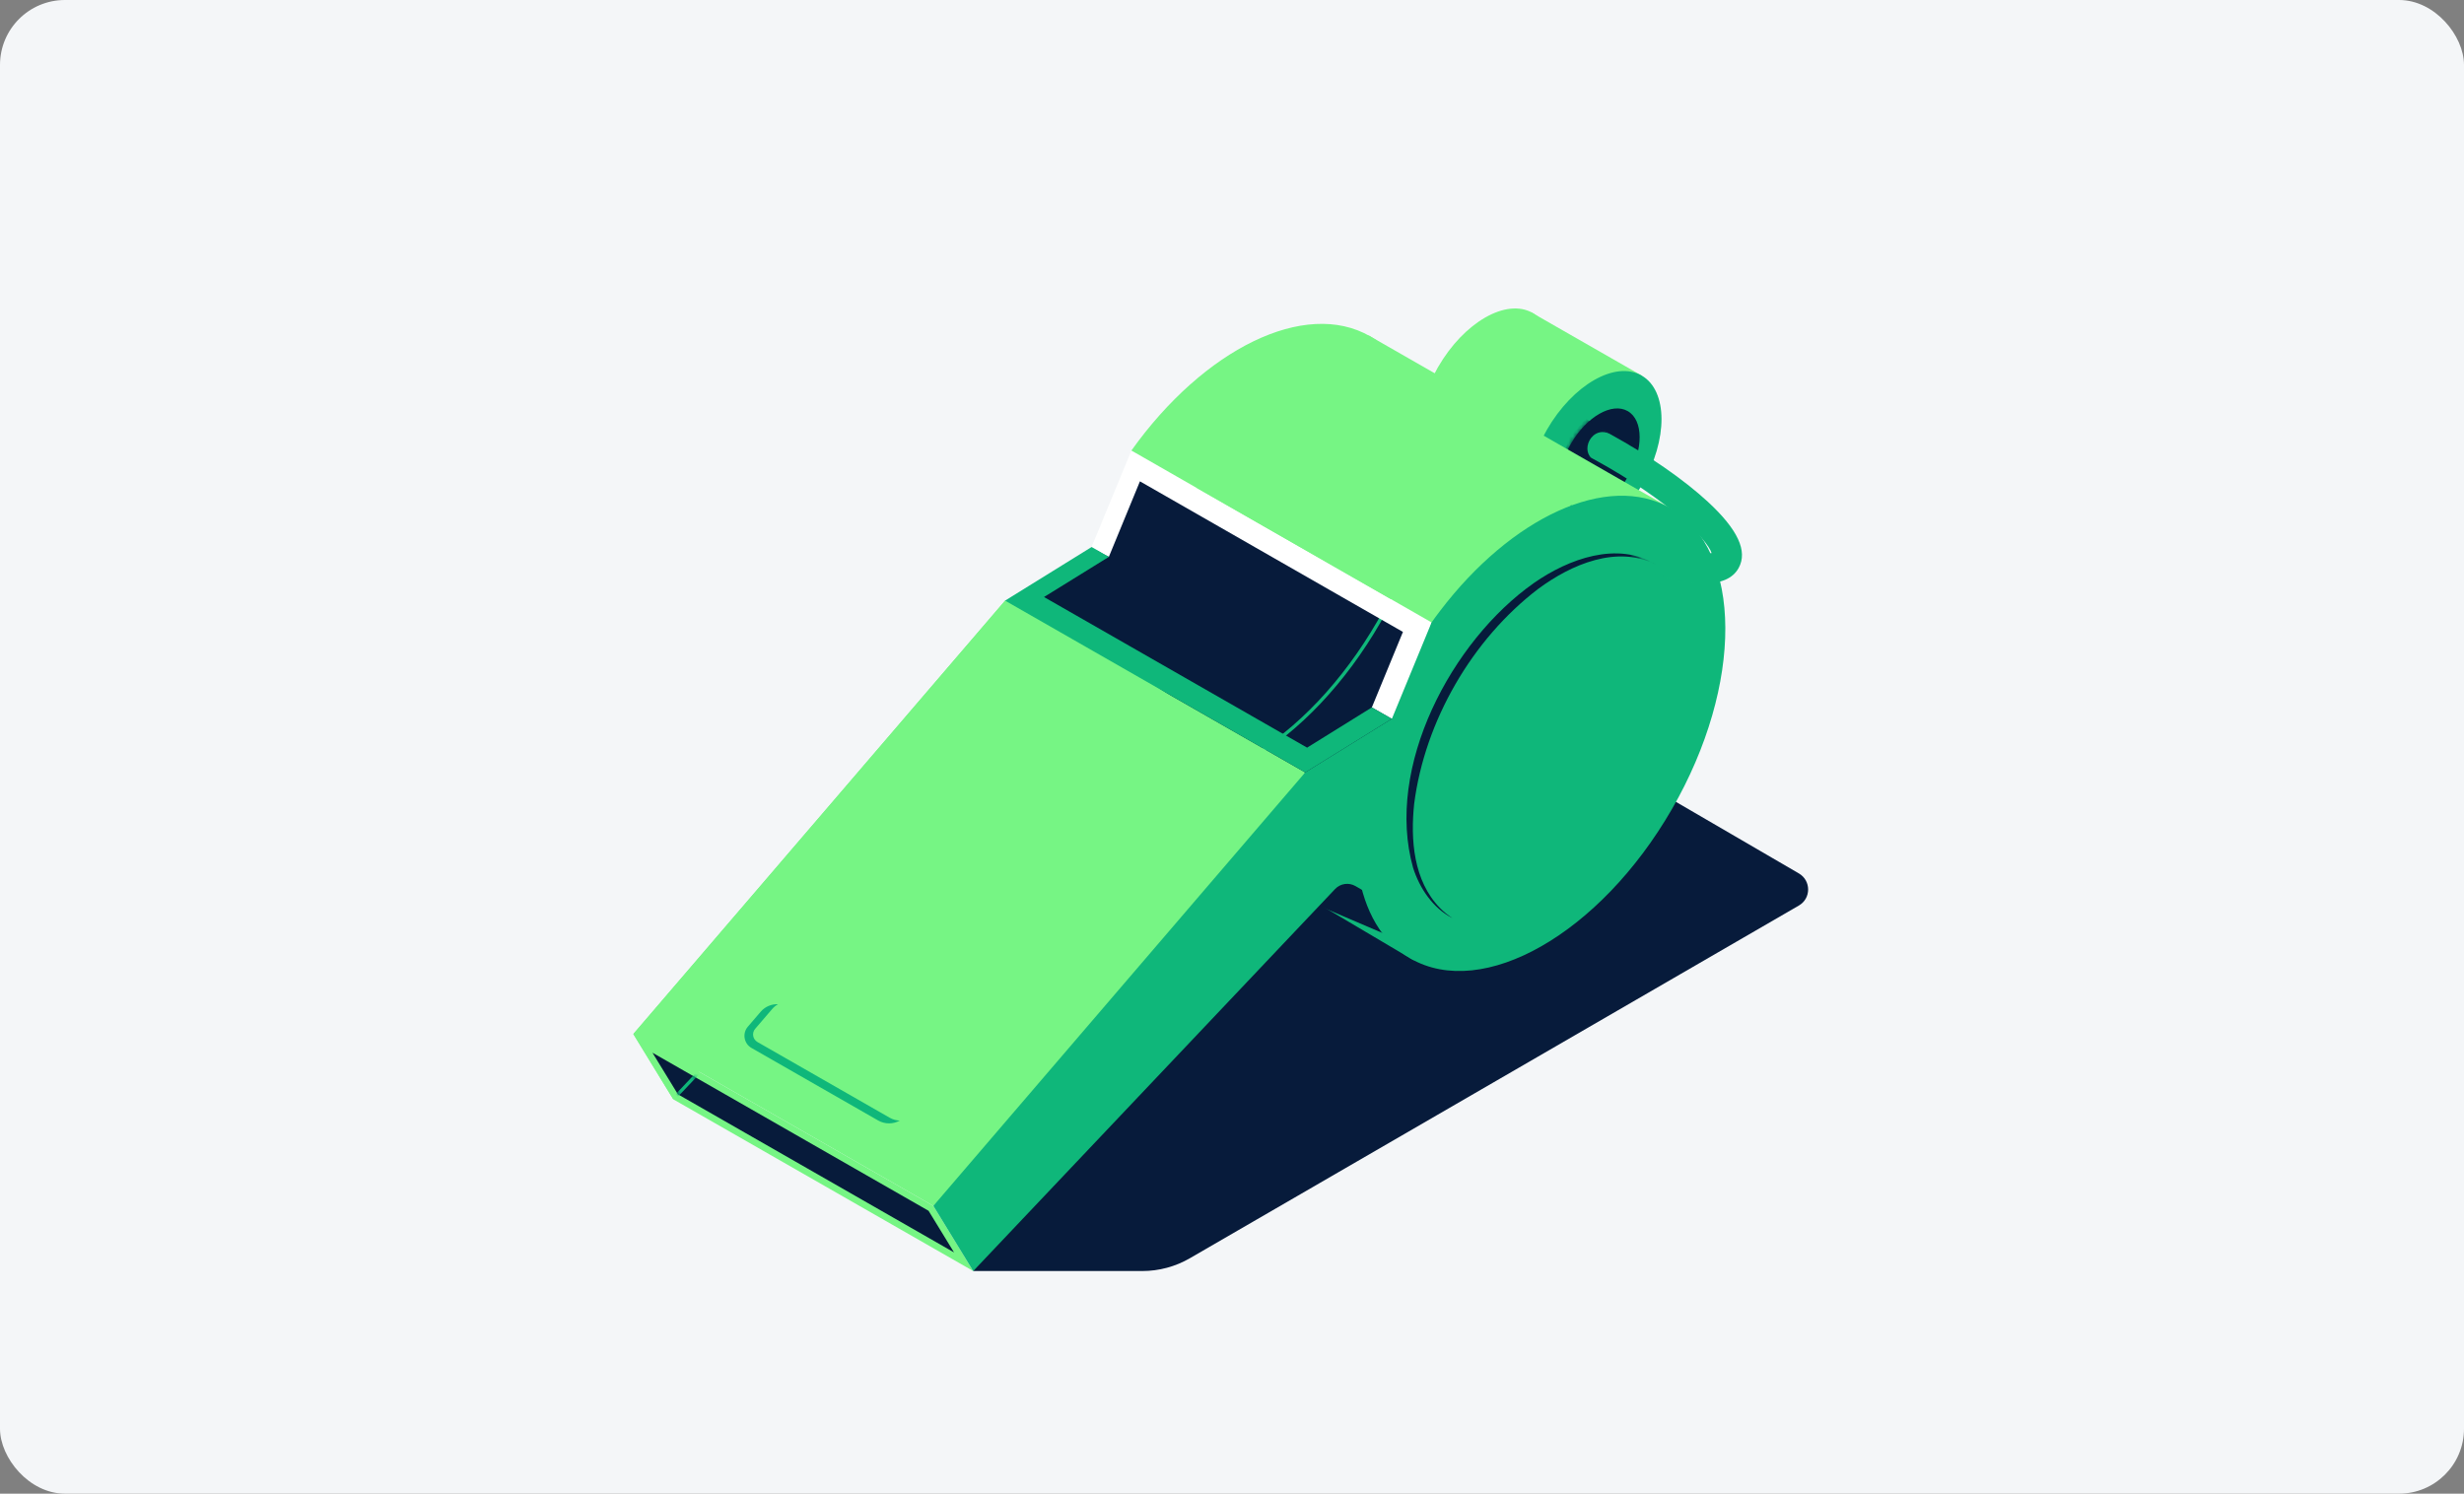
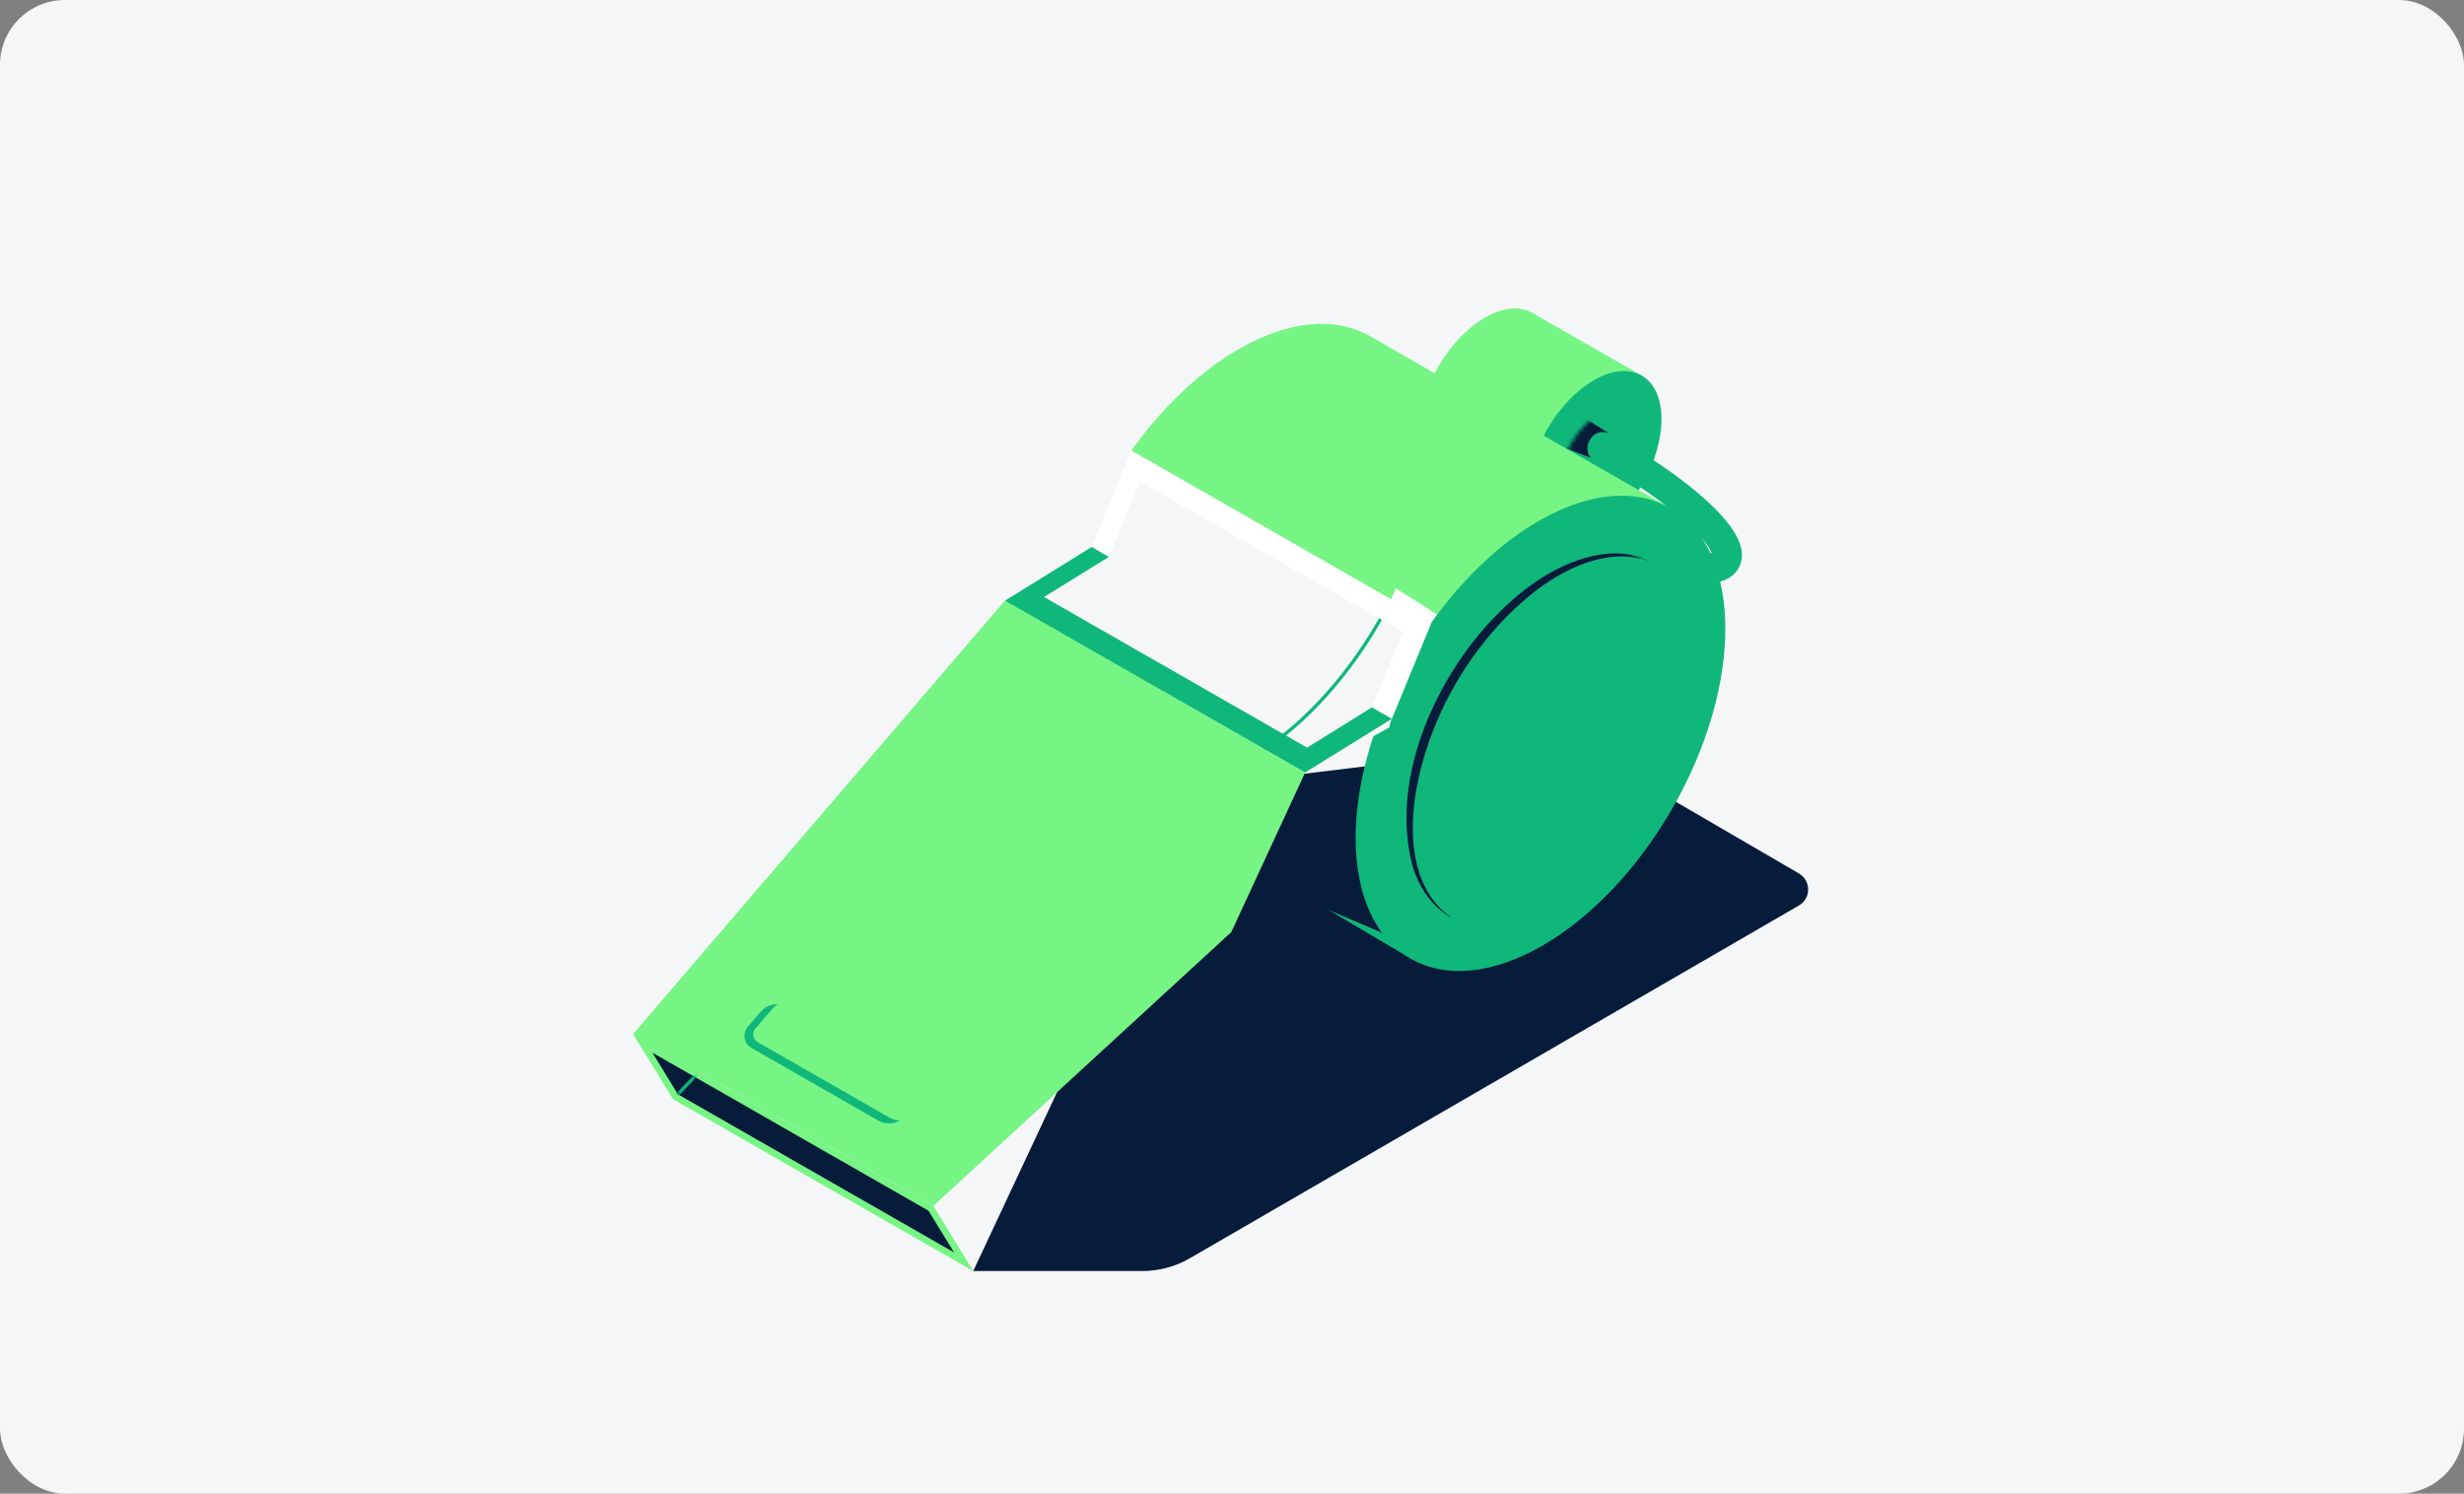
<svg xmlns="http://www.w3.org/2000/svg" fill="none" viewBox="0 0 607 368" height="368" width="607">
  <rect x="0" y="0" width="607" height="368" fill="#808080" stroke="none" />
  <rect fill="#F4F6F8" rx="16" height="368" width="607" />
  <g clip-path="url(#clip0_327_1254)">
    <path fill="#76F584" d="M377.695 104.01C384.113 92.895 384.065 80.853 377.589 77.114C371.113 73.375 360.661 79.355 354.243 90.47C347.826 101.586 347.873 113.628 354.349 117.367C360.825 121.106 371.278 115.126 377.695 104.01Z" />
    <path fill="#76F584" d="M385.88 100.36H372.8V111.34H385.88V100.36Z" />
    <path fill="#76F584" d="M360.9 90.26C360.9 90.26 388.54 105.62 388.46 106.04C388.38 106.46 404.53 92.59 404.53 92.59L378.47 77.67L377.19 76.94" />
    <path fill="#0FB77A" d="M404.524 119.425C410.942 108.31 410.895 96.268 404.419 92.529C397.942 88.79 387.49 94.77 381.073 105.885C374.655 117.001 374.702 129.043 381.178 132.782C387.655 136.521 398.107 130.541 404.524 119.425Z" />
-     <path fill="#071B3B" d="M243.6 157.22L250.9 147.98L272.02 134.38L282.83 110.92L323.36 126.07L360.9 157.22L328 205.63L287.08 194.07L243.6 157.22Z" />
    <path fill="#0FB77A" d="M287.45 193.66C283.09 193.66 279.06 192.64 275.5 190.59L275.91 189.88C284.31 194.73 295.52 193.59 307.47 186.68C319.49 179.72 330.81 167.76 339.33 153.01C348.88 136.47 353.63 118.5 352.36 103.73L353.18 103.66C354.46 118.6 349.67 136.73 340.04 153.42C331.45 168.3 320.03 180.36 307.89 187.39C300.69 191.56 293.73 193.67 287.46 193.67L287.45 193.66Z" />
    <path fill="white" d="M280.82 118.59L345.61 155.69L337.95 174.29L343.01 177.19L354.3 153.37L340.77 141.31L280.17 110.92L268.92 134.77L273.16 137.2L280.82 118.59Z" />
    <path fill="#071B3B" d="M239.75 313.15H281.41C285.52 313.15 289.56 312.06 293.12 310L443.15 223.1C446.19 221.34 446.19 216.96 443.15 215.19L387.25 182.65L295.72 193.72" />
    <path fill="#0FB77A" d="M348.31 236.62L268.85 189.58L331.7 213.5L344.99 218.51" />
    <path fill="#071B3B" d="M350.56 234.14L290.98 208.67L271.1 188.53L333.95 212.44L347.24 217.45" />
    <path fill="#76F584" d="M229.93 297.1L156 254.77L247.6 147.98L321.53 190.31L303.32 229.65" />
-     <path fill="#76F584" d="M294.49 120.02L353.24 153.68L363.85 144.95L341.84 128.63" />
-     <path fill="#071B3B" d="M401.052 117.42C404.901 110.753 404.877 103.533 400.998 101.293C397.119 99.053 390.854 102.643 387.005 109.31C383.155 115.978 383.179 123.198 387.058 125.438C390.937 127.677 397.202 124.088 401.052 117.42Z" />
    <path fill="#76F584" d="M156.04 254.73L247.64 147.94L255.01 148.43L305.41 183.34L260.02 175.94C258.38 174.99 256.29 175.29 254.99 176.67L165.86 270.79L156.04 254.73Z" />
    <path fill="#76F584" d="M239.75 313.15L165.82 270.82L156 254.77L229.93 297.1L239.75 313.15Z" />
    <path fill="#071B3B" d="M167 269.61L160.73 259.36L228.75 298.31L235.02 308.56L167 269.61Z" />
-     <path fill="#0FB77A" d="M229.93 297.1L321.53 190.31L344.23 176.26L342.07 223.01L333.92 218.31C332.28 217.36 330.19 217.66 328.89 219.04L239.75 313.16L229.93 297.1Z" />
    <path fill="#0FB77A" d="M342.51 178.01L352.66 153.37L358.15 161.43L353.78 174.29L348.55 180.75C348.55 180.75 341.84 181.55 341.84 181.37" />
    <mask height="50" width="76" y="259" x="160" maskUnits="userSpaceOnUse" style="mask-type:luminance" id="mask0_327_1254">
      <path fill="white" d="M167 269.61L160.73 259.36L228.75 298.31L235.02 308.56L167 269.61Z" />
    </mask>
    <g mask="url(#mask0_327_1254)">
      <path fill="#0FB77A" d="M173.8 261.816L166.444 269.587L167.039 270.151L174.395 262.38L173.8 261.816Z" />
    </g>
    <path fill="#76F584" d="M291.6 116.33C291.6 116.33 359.55 150.62 367.08 162.21C367.73 163.21 411.65 125.3 411.65 125.3L339.44 83.95L337.18 82.65" />
    <path fill="#0FB77A" d="M352.65 153.37C353.33 152.4 354.03 151.46 354.74 150.53C372.3 127.45 396.03 116.27 411.52 125.21C429.4 135.53 429.55 168.73 411.86 199.37C394.17 230.01 365.34 246.48 347.46 236.15C333.34 228 330.28 205.56 338.34 181.39L347.61 176.25" />
    <path fill="#0FB77A" d="M219.17 275.38L186.6 256.73C185.43 256.06 185.16 254.49 186.04 253.47L190.22 248.6C190.64 248.11 191.13 247.71 191.67 247.41C190.07 247.35 188.48 247.99 187.38 249.28L184.23 252.95C182.82 254.59 183.25 257.12 185.13 258.19L216.33 276.06C218.02 277.02 220.04 276.99 221.65 276.08C220.8 276.05 219.95 275.83 219.17 275.38Z" />
    <path fill="#071B3B" d="M408.06 139.13C398.31 134.18 387.06 139.08 378.94 145.08C362.64 157.51 351 177.67 348.38 198.01C347.44 206.86 348.2 217.03 354.73 223.7C355.63 224.67 356.7 225.45 357.79 226.2C352.99 223.72 349.75 218.91 348.12 213.83C341.11 189.01 357.61 157.85 377.9 143.62C386.38 137.71 398.49 133.2 408.06 139.13Z" />
    <path fill="white" d="M270.54 135.7C270.54 135.89 272.61 136.89 272.61 136.89L275.12 127.95L283.45 113.71L278.72 111L268.6 135.52" />
    <path fill="#76F584" d="M342.69 147.63C355.29 119.83 353.57 92.11 337.54 82.86C321.47 73.58 296.51 86.05 278.72 111L342.68 147.63H342.69Z" />
    <path fill="#0FB77A" d="M257.19 147.09L273.16 137.2L268.92 134.77L247.6 147.98L321.53 190.31L342.88 177.09L337.95 174.29L322 184.2L257.19 147.09Z" />
    <mask height="49" width="55" y="100" x="384" maskUnits="userSpaceOnUse" style="mask-type:luminance" id="mask1_327_1254">
      <path fill="white" d="M436.44 145.99C446.74 132.12 404.88 103.54 401 101.3C397.12 99.06 390.85 102.65 387.01 109.31C383.17 115.97 383.19 123.2 387.07 125.44C390.95 127.68 427.32 158.28 436.45 145.99H436.44Z" />
    </mask>
    <g mask="url(#mask1_327_1254)">
      <path fill="#0FB77A" d="M419.89 143.73C407.36 143.73 386.45 132.5 383.46 130.86L387.01 124.4C404.98 134.27 418.26 137.19 421.65 136.26C420.61 132.9 411.03 123.25 393.06 113.38C390.11 111.76 387.13 110.24 384.2 108.88L387.32 102.2C390.39 103.63 393.51 105.22 396.6 106.92C406.22 112.21 414.79 118.14 420.72 123.62C428.11 130.45 430.59 135.79 428.32 139.92C426.82 142.66 423.75 143.73 419.89 143.73Z" />
      <path fill="#071B3B" d="M392.04 112.861C392.04 112.861 390.79 111.851 391.1 109.891C391.26 108.881 391.78 107.941 392.56 107.281C393.34 106.621 394.67 106.031 396.47 106.831L390.67 103.181L386.55 107.811L385.72 110.441L392.04 112.851V112.861Z" />
    </g>
  </g>
  <defs>
    <clipPath id="clip0_327_1254">
      <rect transform="translate(156 76)" fill="white" height="237.15" width="289.44" />
    </clipPath>
  </defs>
</svg>